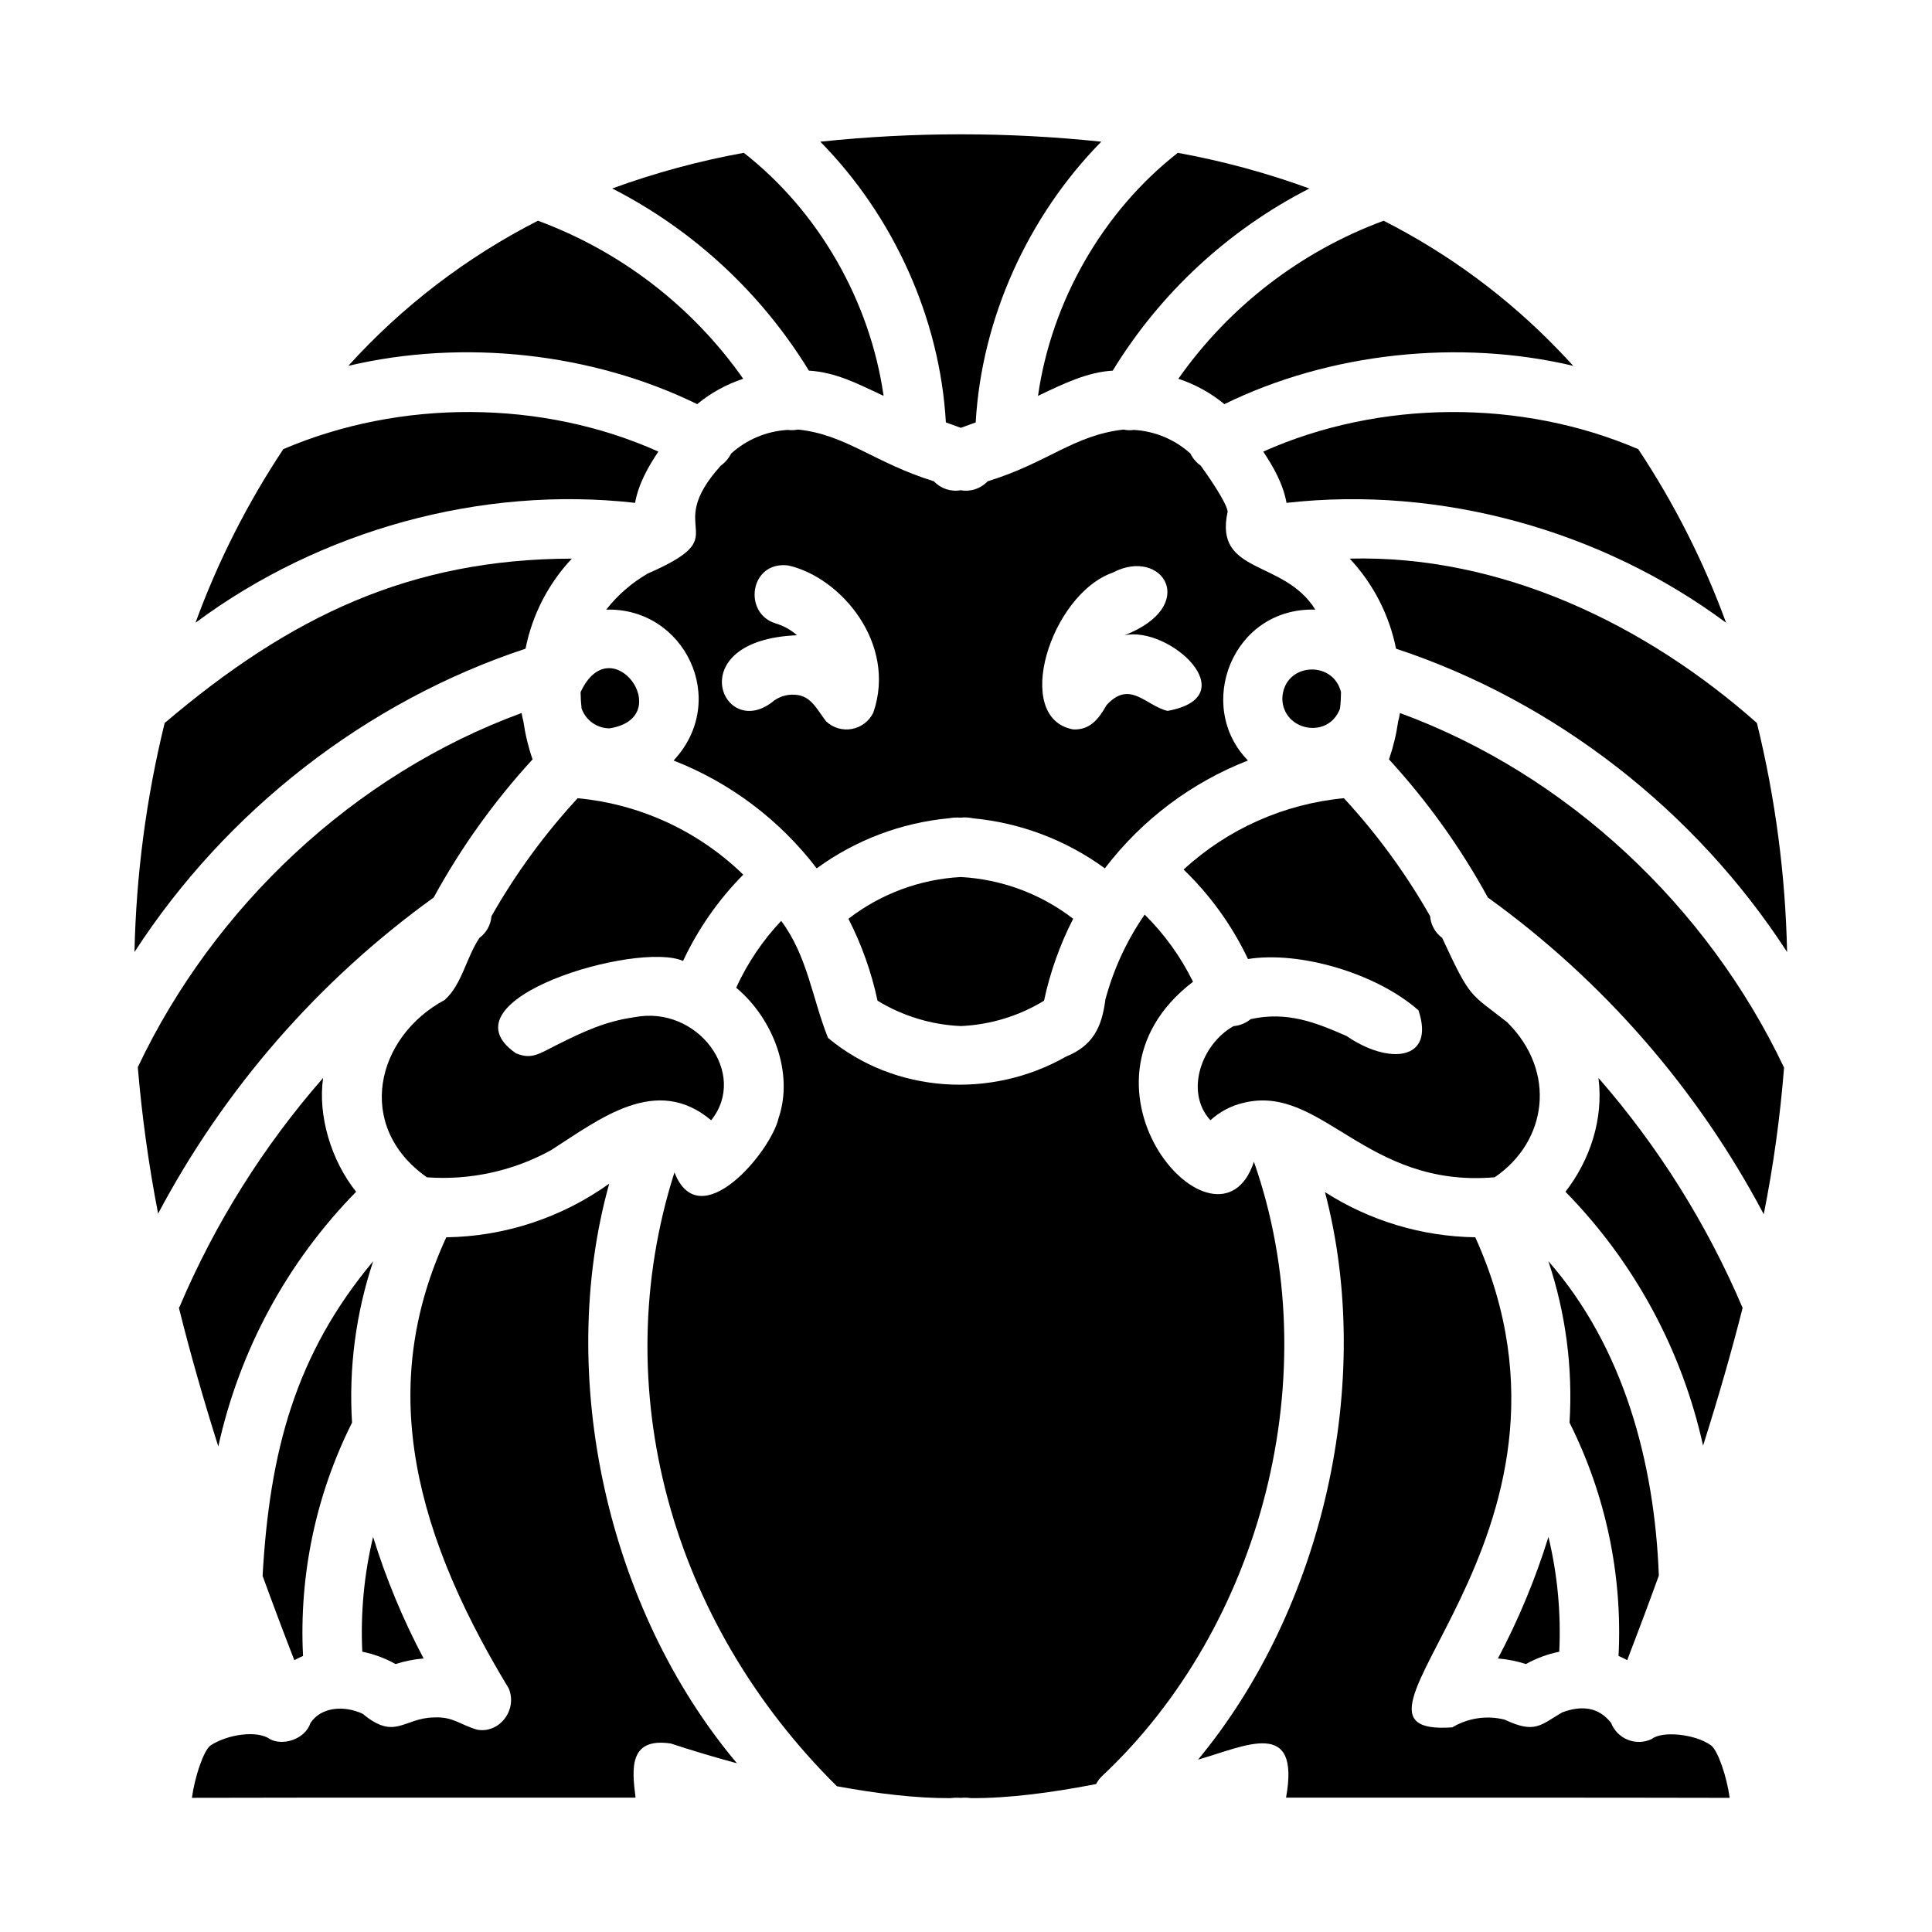
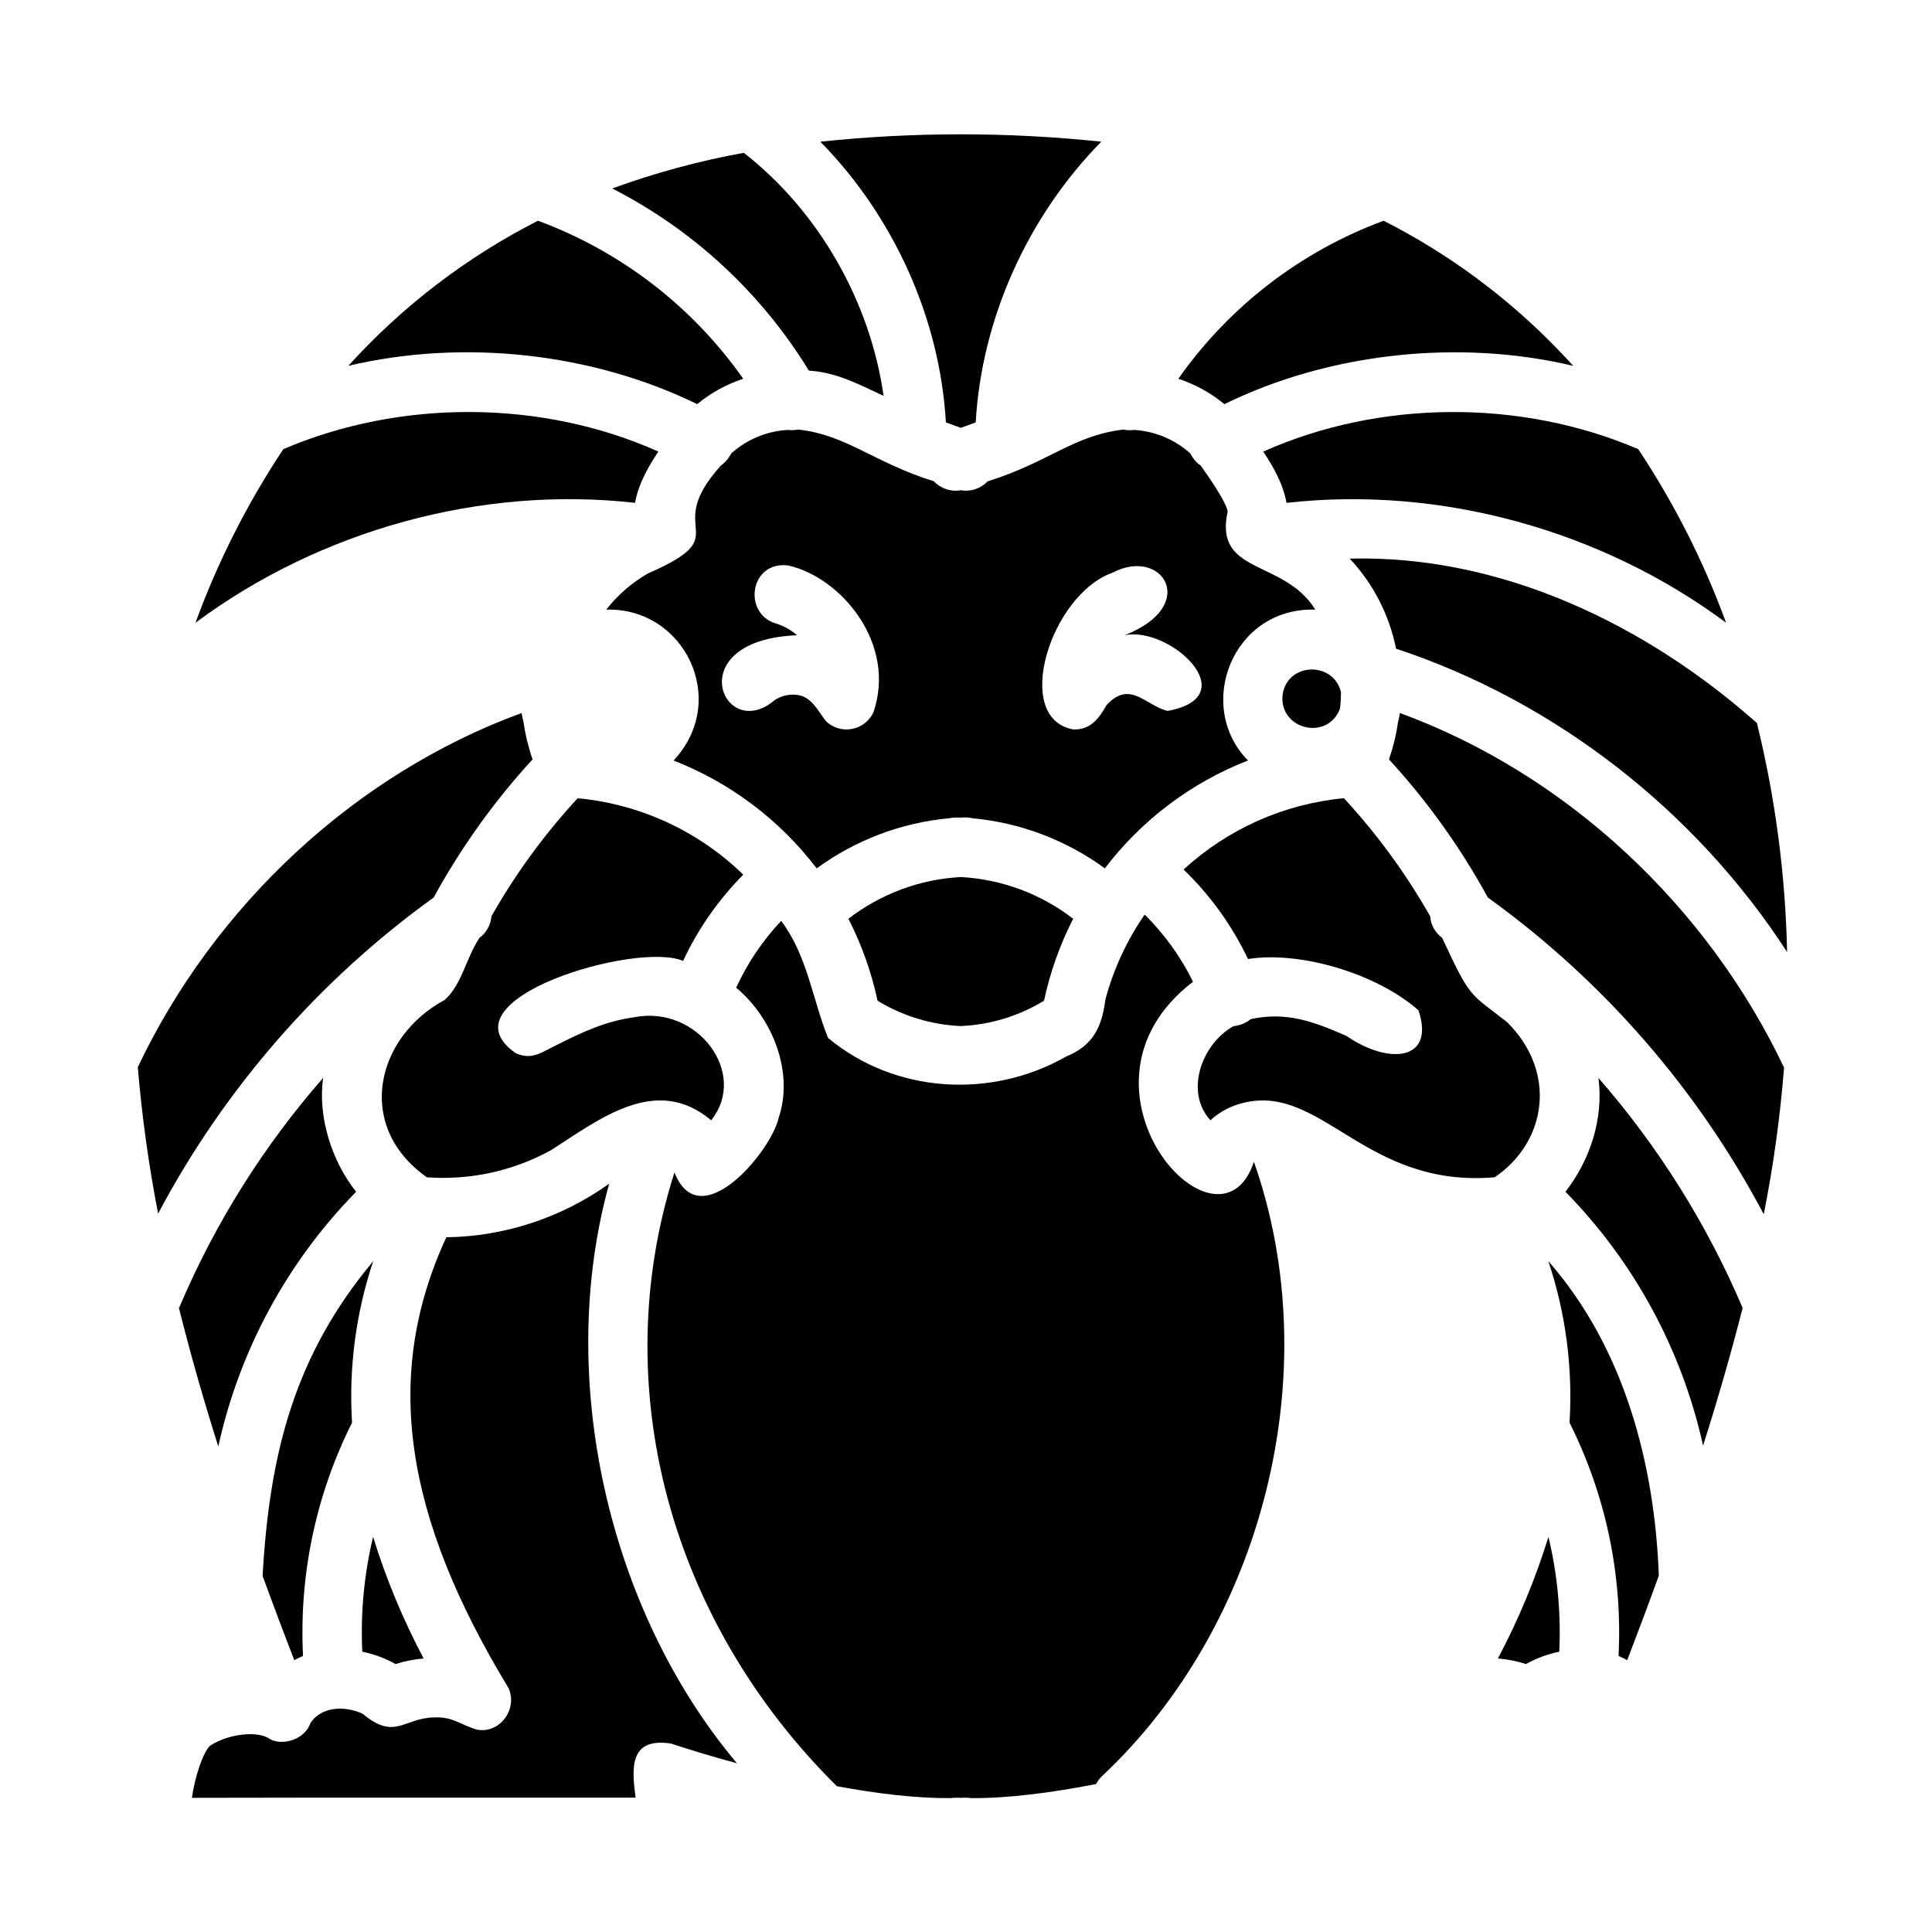
<svg xmlns="http://www.w3.org/2000/svg" fill="#000000" width="800px" height="800px" version="1.1" viewBox="144 144 512 512">
  <g>
    <path d="m325.02 398.66c3.969-8.48 9.367-16.215 15.953-22.867-11.887-11.562-27.375-18.707-43.887-20.254-8.785 9.516-16.453 20.012-22.848 31.273-0.172 2.289-1.34 4.387-3.188 5.742-3.578 5.422-4.606 12.277-9.18 16.426-18.277 9.809-23.941 33.48-4.738 47.02h-0.004c11.41 0.828 22.816-1.656 32.848-7.16 13.074-8.355 27.914-20.188 42.496-7.957 9.949-12.434-3.66-30.602-20.383-27.305-7.504 1.066-13.113 3.609-20.762 7.453-4.207 2.086-6.461 3.914-10.664 2.066-20.41-14.242 32.254-29.777 44.355-24.438z" />
    <path d="m213.59 561.62c2.758 7.574 5.562 15.023 8.406 22.344 0.75-0.414 1.52-0.785 2.309-1.121-1.082-21.387 3.391-42.688 12.988-61.828-0.895-14.492 1.012-29.016 5.609-42.785-20.609 24.672-27.453 50.34-29.312 83.391z" />
-     <path d="m305.54 337.02c18.023-2.856 0.48-27.238-7.676-9.59 0.008 1.445 0.094 2.891 0.262 4.328 1.109 3.144 4.078 5.254 7.414 5.262z" />
    <path d="m483.83 329.15c0.137 8.551 12.223 10.906 15.289 2.613v0.004c0.168-1.438 0.254-2.883 0.262-4.332-2.117-8.707-15.285-7.805-15.551 1.715z" />
    <path d="m368.84 387.48c3.512 6.871 6.106 14.172 7.719 21.719 6.668 4.066 14.258 6.379 22.059 6.715 7.805-0.336 15.395-2.648 22.062-6.715 1.609-7.547 4.203-14.848 7.719-21.719-8.578-6.613-18.961-10.469-29.777-11.059-10.816 0.586-21.203 4.441-29.781 11.059z" />
    <path d="m248.83 584.99c2.414-0.777 4.906-1.273 7.434-1.477-5.457-10.301-9.941-21.086-13.391-32.223-2.387 9.957-3.352 20.203-2.863 30.43 3.094 0.625 6.07 1.727 8.82 3.269z" />
    <path d="m478.77 263.68c2.617 3.918 5.258 8.492 6.172 13.586 40.789-4.609 83.508 7.258 116.49 31.77-5.926-16.195-13.738-31.637-23.277-46-31.074-13.34-68.559-13.117-99.387 0.645z" />
    <path d="m575.23 583.96c2.996-7.785 5.789-15.262 8.379-22.422-1.125-29.801-9.23-60.418-29.27-83.309l-0.004 0.004c4.602 13.77 6.504 28.293 5.609 42.785 9.602 19.141 14.074 40.441 12.988 61.828 0.785 0.332 1.551 0.703 2.297 1.113z" />
    <path d="m501.69 292.04c6.234 6.656 10.488 14.926 12.277 23.871 42.246 13.949 79.441 43.027 103.63 80.387v-0.004c-0.434-20.461-3.117-40.812-7.996-60.688-29.41-26.059-67.668-44.594-107.91-43.566z" />
    <path d="m548.4 584.99c2.754-1.539 5.731-2.641 8.82-3.262 0.492-10.23-0.473-20.473-2.863-30.43-3.449 11.133-7.934 21.918-13.391 32.215 2.527 0.203 5.019 0.699 7.434 1.477z" />
    <path d="m526.19 392.55c-1.852-1.355-3.016-3.453-3.188-5.742-6.398-11.266-14.066-21.758-22.852-31.277-15.844 1.496-30.766 8.137-42.484 18.906 7.066 6.812 12.848 14.848 17.066 23.715 13.602-2.18 33.953 3.711 45.18 13.594 4.512 13.508-7.969 14.438-19.027 6.824-8.363-3.68-15.797-6.594-25.414-4.5v-0.004c-1.305 1.07-2.898 1.723-4.578 1.871-8.445 4.723-13.012 17.395-6.125 24.941 2.488-2.273 5.523-3.867 8.809-4.625 20.746-5.07 32.246 22.668 66.531 19.738 13.887-9.445 16.566-27.965 3.285-41.113-10.012-7.863-9.59-5.938-17.203-22.328z" />
    <path d="m474.72 345.54c-14.148-14.465-4.113-40.641 17.848-39.984-8.328-13.461-26.953-9.156-23.223-25.977-0.355-2.586-5.309-9.617-7.141-12.184-1.172-0.812-2.113-1.918-2.731-3.203-4.141-3.738-9.434-5.949-15-6.262-0.898 0.145-1.816 0.113-2.703-0.094-13.27 1.496-19.98 8.758-36.031 13.715v-0.004c-1.82 1.945-4.504 2.836-7.125 2.367-2.621 0.469-5.301-0.422-7.125-2.367-15.766-4.883-23.32-12.41-36.031-13.715v0.004c-0.887 0.18-1.801 0.211-2.699 0.098-5.57 0.312-10.863 2.523-15.004 6.262-0.637 1.27-1.574 2.367-2.731 3.199-16.082 17.82 4.91 17.996-19.363 28.605h0.004c-4.25 2.449-7.984 5.695-11.004 9.559 20.734-0.609 32.758 24.027 17.848 39.984 15.023 5.875 28.141 15.762 37.926 28.582 10.27-7.5 22.375-12.09 35.039-13.277 1.035-0.188 2.094-0.242 3.141-0.16 1.051-0.125 2.113-0.07 3.144 0.16 12.66 1.188 24.766 5.773 35.039 13.273 9.773-12.832 22.895-22.719 37.922-28.582zm-99.273-12.715c-1.086 2.273-3.195 3.894-5.672 4.356-2.481 0.461-5.031-0.293-6.859-2.023-2.312-3.023-3.844-6.418-7.477-6.965h-0.004c-2.156-0.34-4.363 0.152-6.172 1.375-13.648 11.582-25.355-15.961 5.965-17.219h-0.004c-1.645-1.449-3.586-2.519-5.688-3.144-8.758-2.695-6.816-16.613 3.352-15.352 13.988 3.125 28.84 20.73 22.559 38.973zm52.977 4.481c-16.301-2.953-6.047-35.766 10.492-41.57 13.16-6.902 23.156 8.805 3.086 16.613 12.004-2.547 32.309 16.293 11.398 20.047-5.848-1.434-9.988-8.332-16.18-1.496-2.133 3.805-4.449 6.578-8.797 6.406z" />
-     <path d="m438.88 242.23c12.594-20.586 30.629-37.293 52.113-48.277-11.332-4.137-22.996-7.297-34.863-9.449-19.887 15.531-33.48 39.383-37.047 64.41 6.941-3.356 13.32-6.352 19.797-6.684z" />
    <path d="m476.3 451.89c-9.32 28.188-52.59-19.836-16.137-47.715v0.004c-3.246-6.609-7.578-12.629-12.812-17.805-4.734 6.848-8.254 14.457-10.41 22.5-0.953 7.484-3.375 12.254-10.43 15.133-19.73 11.246-45.281 9.883-63.074-4.953-4.125-10.234-5.449-21.746-12.418-31.012-4.914 5.215-8.941 11.195-11.93 17.707 10.016 8.379 15.254 22.801 11.25 34.527-1.969 8.855-20.926 31.594-27.602 14.414-18.176 57.082-0.977 119.14 43.047 162.68 10.758 1.98 21.254 3.227 30.125 3.148 0.895-0.113 1.801-0.137 2.703-0.066 0.898-0.086 1.809-0.062 2.699 0.066 9.707 0.082 21.352-1.418 33.168-3.727 0.402-0.785 0.934-1.5 1.574-2.109 42.387-39.707 59.938-106.72 40.246-162.8z" />
    <path d="m456.27 244.38c4.449 1.465 8.59 3.742 12.203 6.723 27.883-13.676 62.328-17.309 92.457-10.148-1.262-1.387-2.543-2.754-3.844-4.098-13.438-13.969-29.125-25.582-46.41-34.359-21.965 8.117-40.941 22.723-54.406 41.883z" />
    <path d="m305.45 457.68c-12.605 9.027-27.668 13.988-43.172 14.215-17.012 36.844-11.035 74.102 16.539 119.55 2.414 5.731-2.539 12.066-8.418 10.926-4.527-1.324-6.328-3.484-11.398-3.234-8.113 0.148-10.273 6.207-18.883-0.965-5.094-2.356-11.086-1.727-13.824 2.41-1.508 4.496-7.504 6.129-10.777 4.281-3.289-2.371-11.172-1.297-15.789 1.73-1.836 1.523-4.113 8.293-4.867 13.848 34.934-0.086 86.078-0.043 117.57-0.051-0.93-7.391-1.949-16.039 9.348-14.34 5.301 1.746 11.25 3.543 17.523 5.242-34.309-40.766-48.086-102.57-33.852-153.62z" />
    <path d="m238.38 459.83c-6.578-8.219-10.188-20.074-8.758-30.16-15.777 18.031-28.594 38.445-37.973 60.492-0.066 0.156-0.156 0.297-0.23 0.445 3.074 12.352 6.602 24.621 10.43 36.711h0.004c5.598-25.48 18.254-48.867 36.527-67.488z" />
    <path d="m515 332.96c-0.125 0.766-0.285 1.52-0.48 2.262-0.488 3.414-1.301 6.769-2.422 10.027 10.18 11.098 18.98 23.391 26.203 36.605 30.504 21.98 55.52 50.703 73.113 83.93 2.555-12.836 4.352-25.812 5.379-38.859-20.242-42.656-57.383-77.684-101.79-93.965z" />
    <path d="m558.86 459.83c18.215 18.57 30.855 41.883 36.473 67.281 4.231-13.348 7.68-25.453 10.48-36.508v0.004c-9.449-22.195-22.34-42.762-38.199-60.938 1.387 10.926-2.269 21.812-8.754 30.16z" />
-     <path d="m597.49 606.57c-4.297-3.109-13.059-3.906-15.766-1.711-1.984 0.945-4.277 1.02-6.32 0.207-2.043-0.812-3.656-2.438-4.453-4.488-3.332-4.25-7.859-4.672-12.934-2.781-5.766 3.34-7.152 5.75-15.273 1.922-4.715-1.18-9.707-0.445-13.883 2.051-38.672 2.688 42.262-49.996 6.102-129.88-14.133-0.203-27.926-4.348-39.828-11.965 13.219 50.305-0.512 110.38-33.633 150.39 12.43-3.523 27.203-11.289 23.312 10.082 31.516 0.008 82.551-0.039 117.57 0.051-0.758-5.562-3.039-12.336-4.891-13.875z" />
    <path d="m258.93 381.85c7.223-13.215 16.023-25.508 26.207-36.605-1.125-3.258-1.934-6.613-2.426-10.027-0.195-0.738-0.359-1.496-0.484-2.262-44.445 16.289-81.555 51.34-101.71 93.863 1.094 13.02 2.891 25.973 5.383 38.801 17.586-33.16 42.574-61.824 73.027-83.77z" />
    <path d="m328.76 251.1c3.617-2.981 7.754-5.262 12.203-6.723-13.465-19.16-32.441-33.766-54.402-41.883-18.949 9.66-35.98 22.695-50.258 38.461 30.539-7.227 64.688-3.43 92.457 10.145z" />
    <path d="m398.62 257.38c1.379-0.484 2.695-0.965 3.953-1.438 1.559-27.551 13.863-54.664 33.277-74.391-24.754-2.609-49.711-2.609-74.461 0 19.414 19.727 31.719 46.84 33.277 74.391 1.258 0.473 2.574 0.953 3.953 1.438z" />
    <path d="m358.36 242.22c7.207 0.438 13.086 3.547 19.801 6.691-3.566-25.031-17.16-48.883-37.047-64.414-11.867 2.156-23.531 5.316-34.867 9.449 21.484 10.984 39.52 27.691 52.113 48.273z" />
-     <path d="m283.27 315.91c1.773-8.953 6.027-17.223 12.277-23.871-42.895 0.113-74.621 15.277-107.91 43.566-4.879 19.875-7.562 40.23-7.996 60.691 24.191-37.359 61.383-66.438 103.63-80.387z" />
    <path d="m312.3 277.26c0.91-5.094 3.555-9.668 6.172-13.586-30.949-13.871-68.48-13.875-99.391-0.645-9.539 14.363-17.352 29.805-23.273 46 32.984-24.512 75.699-36.379 116.49-31.77z" />
  </g>
</svg>